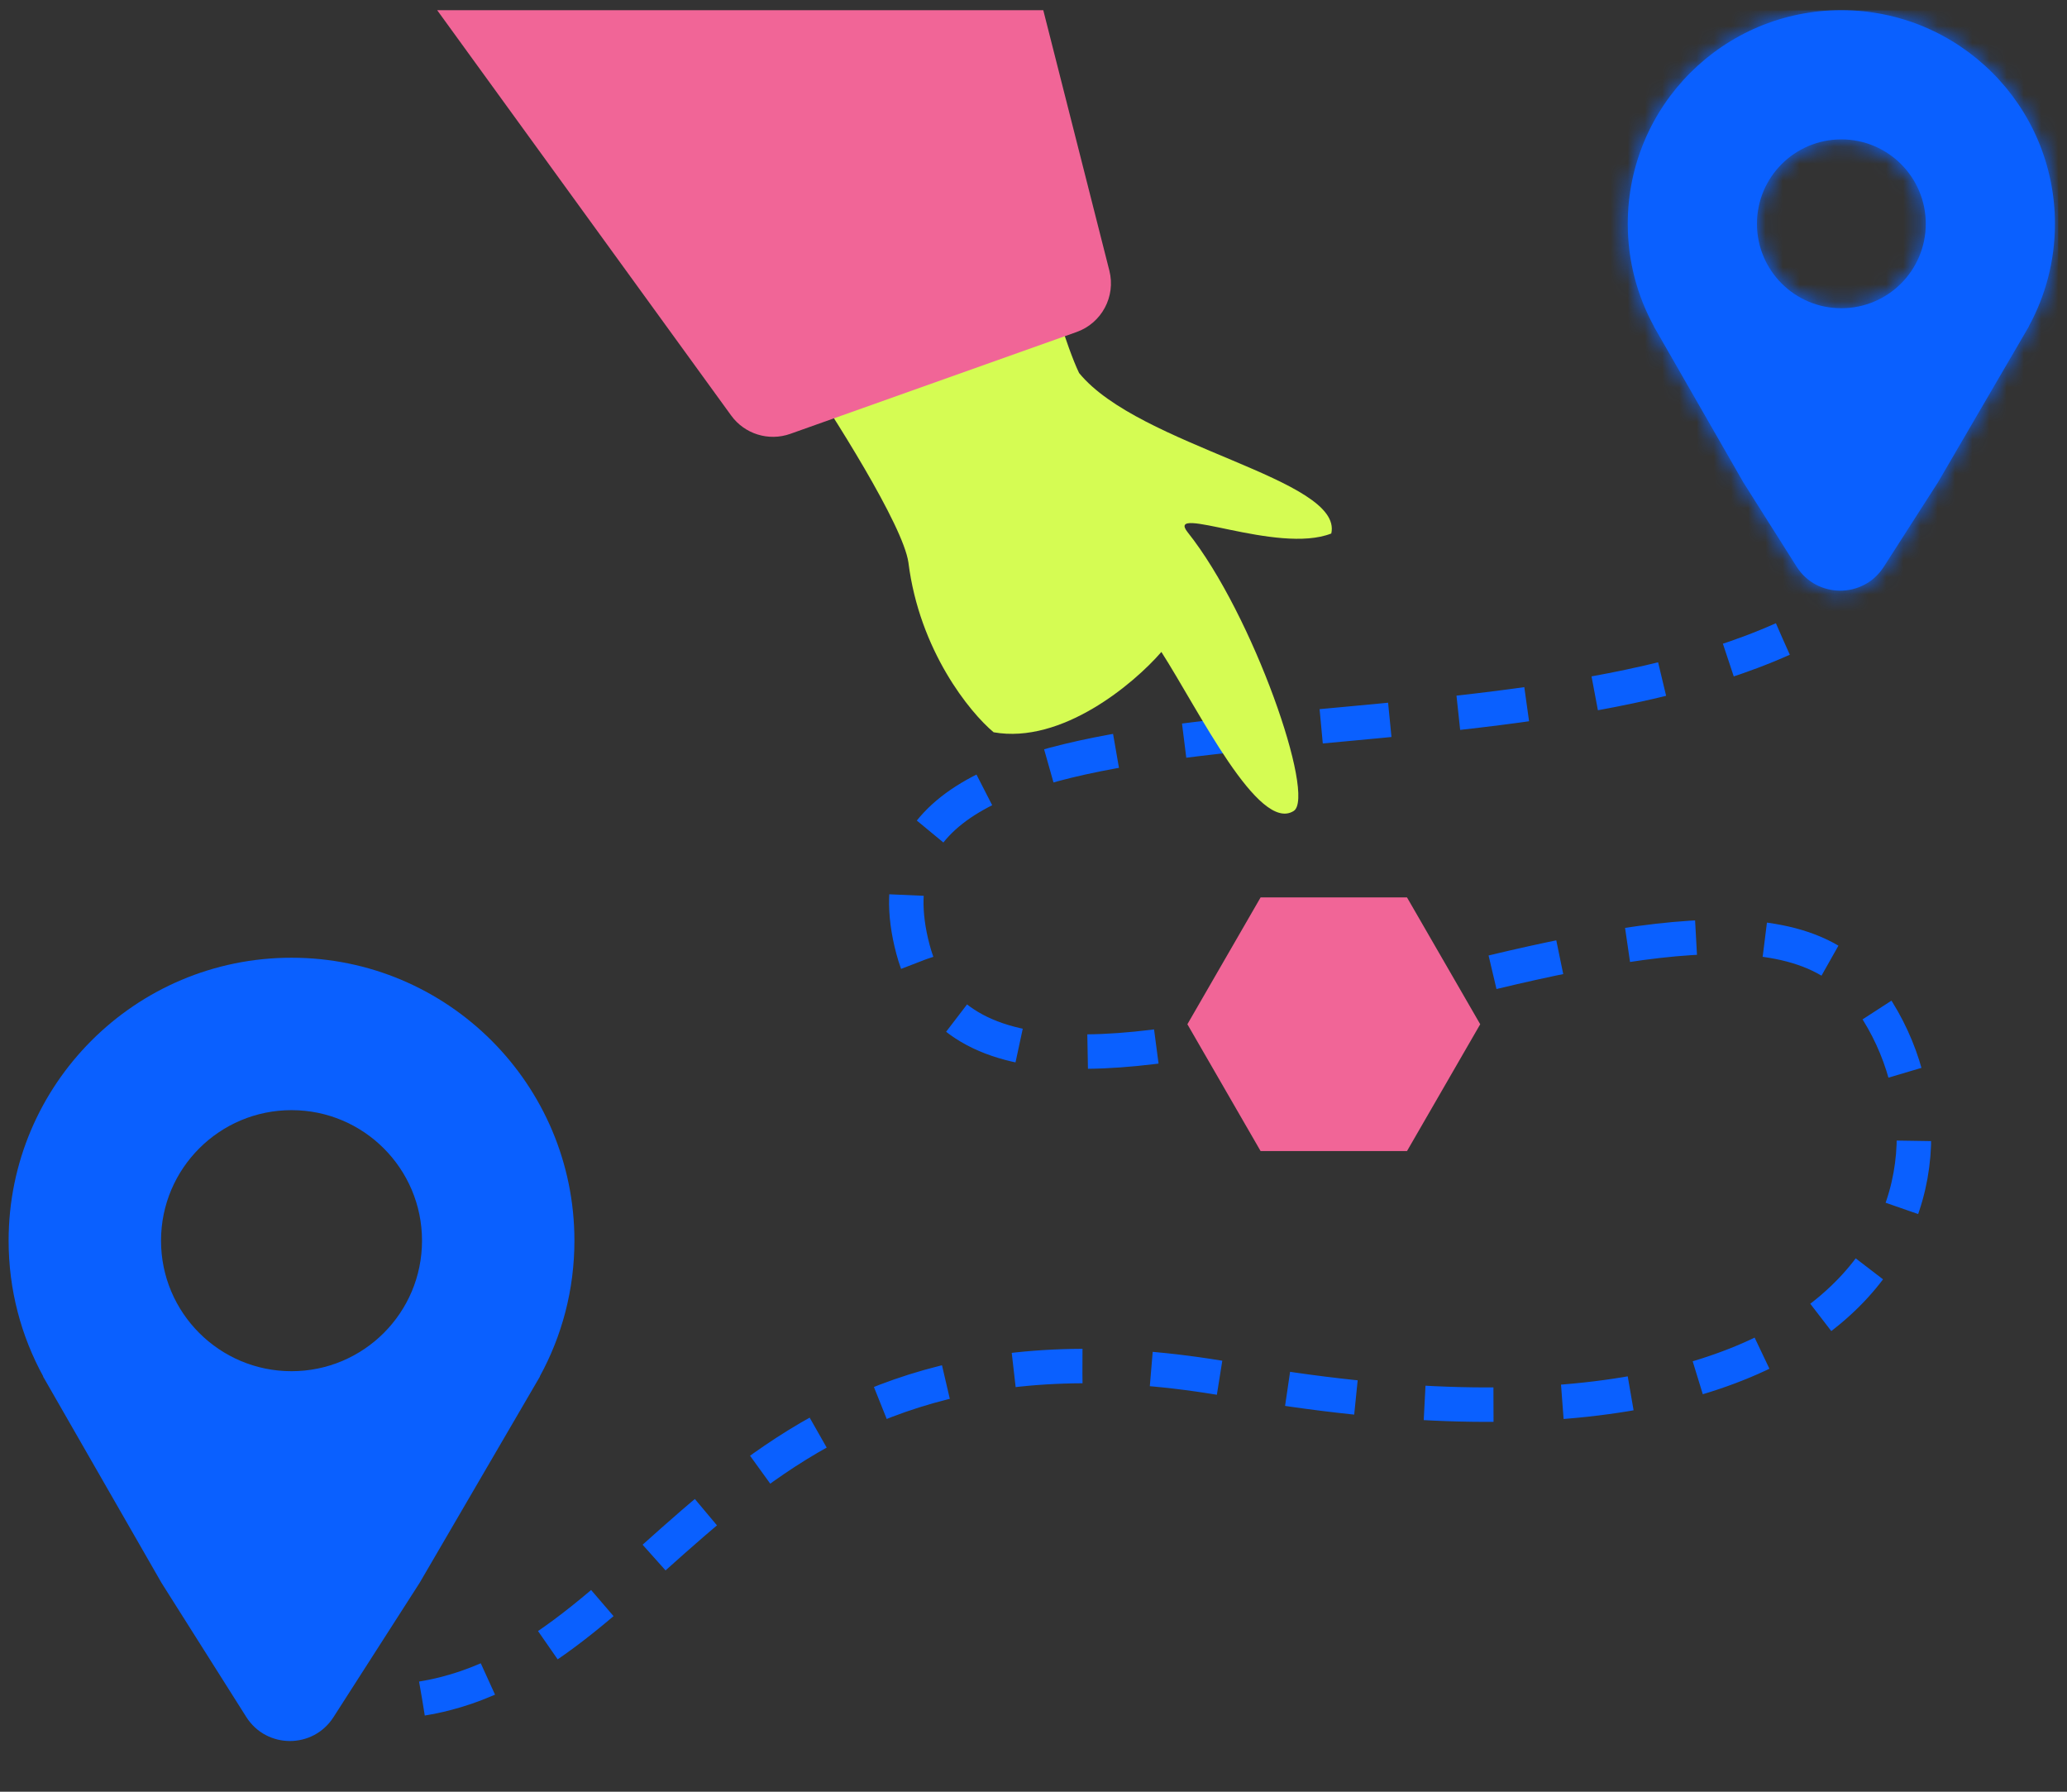
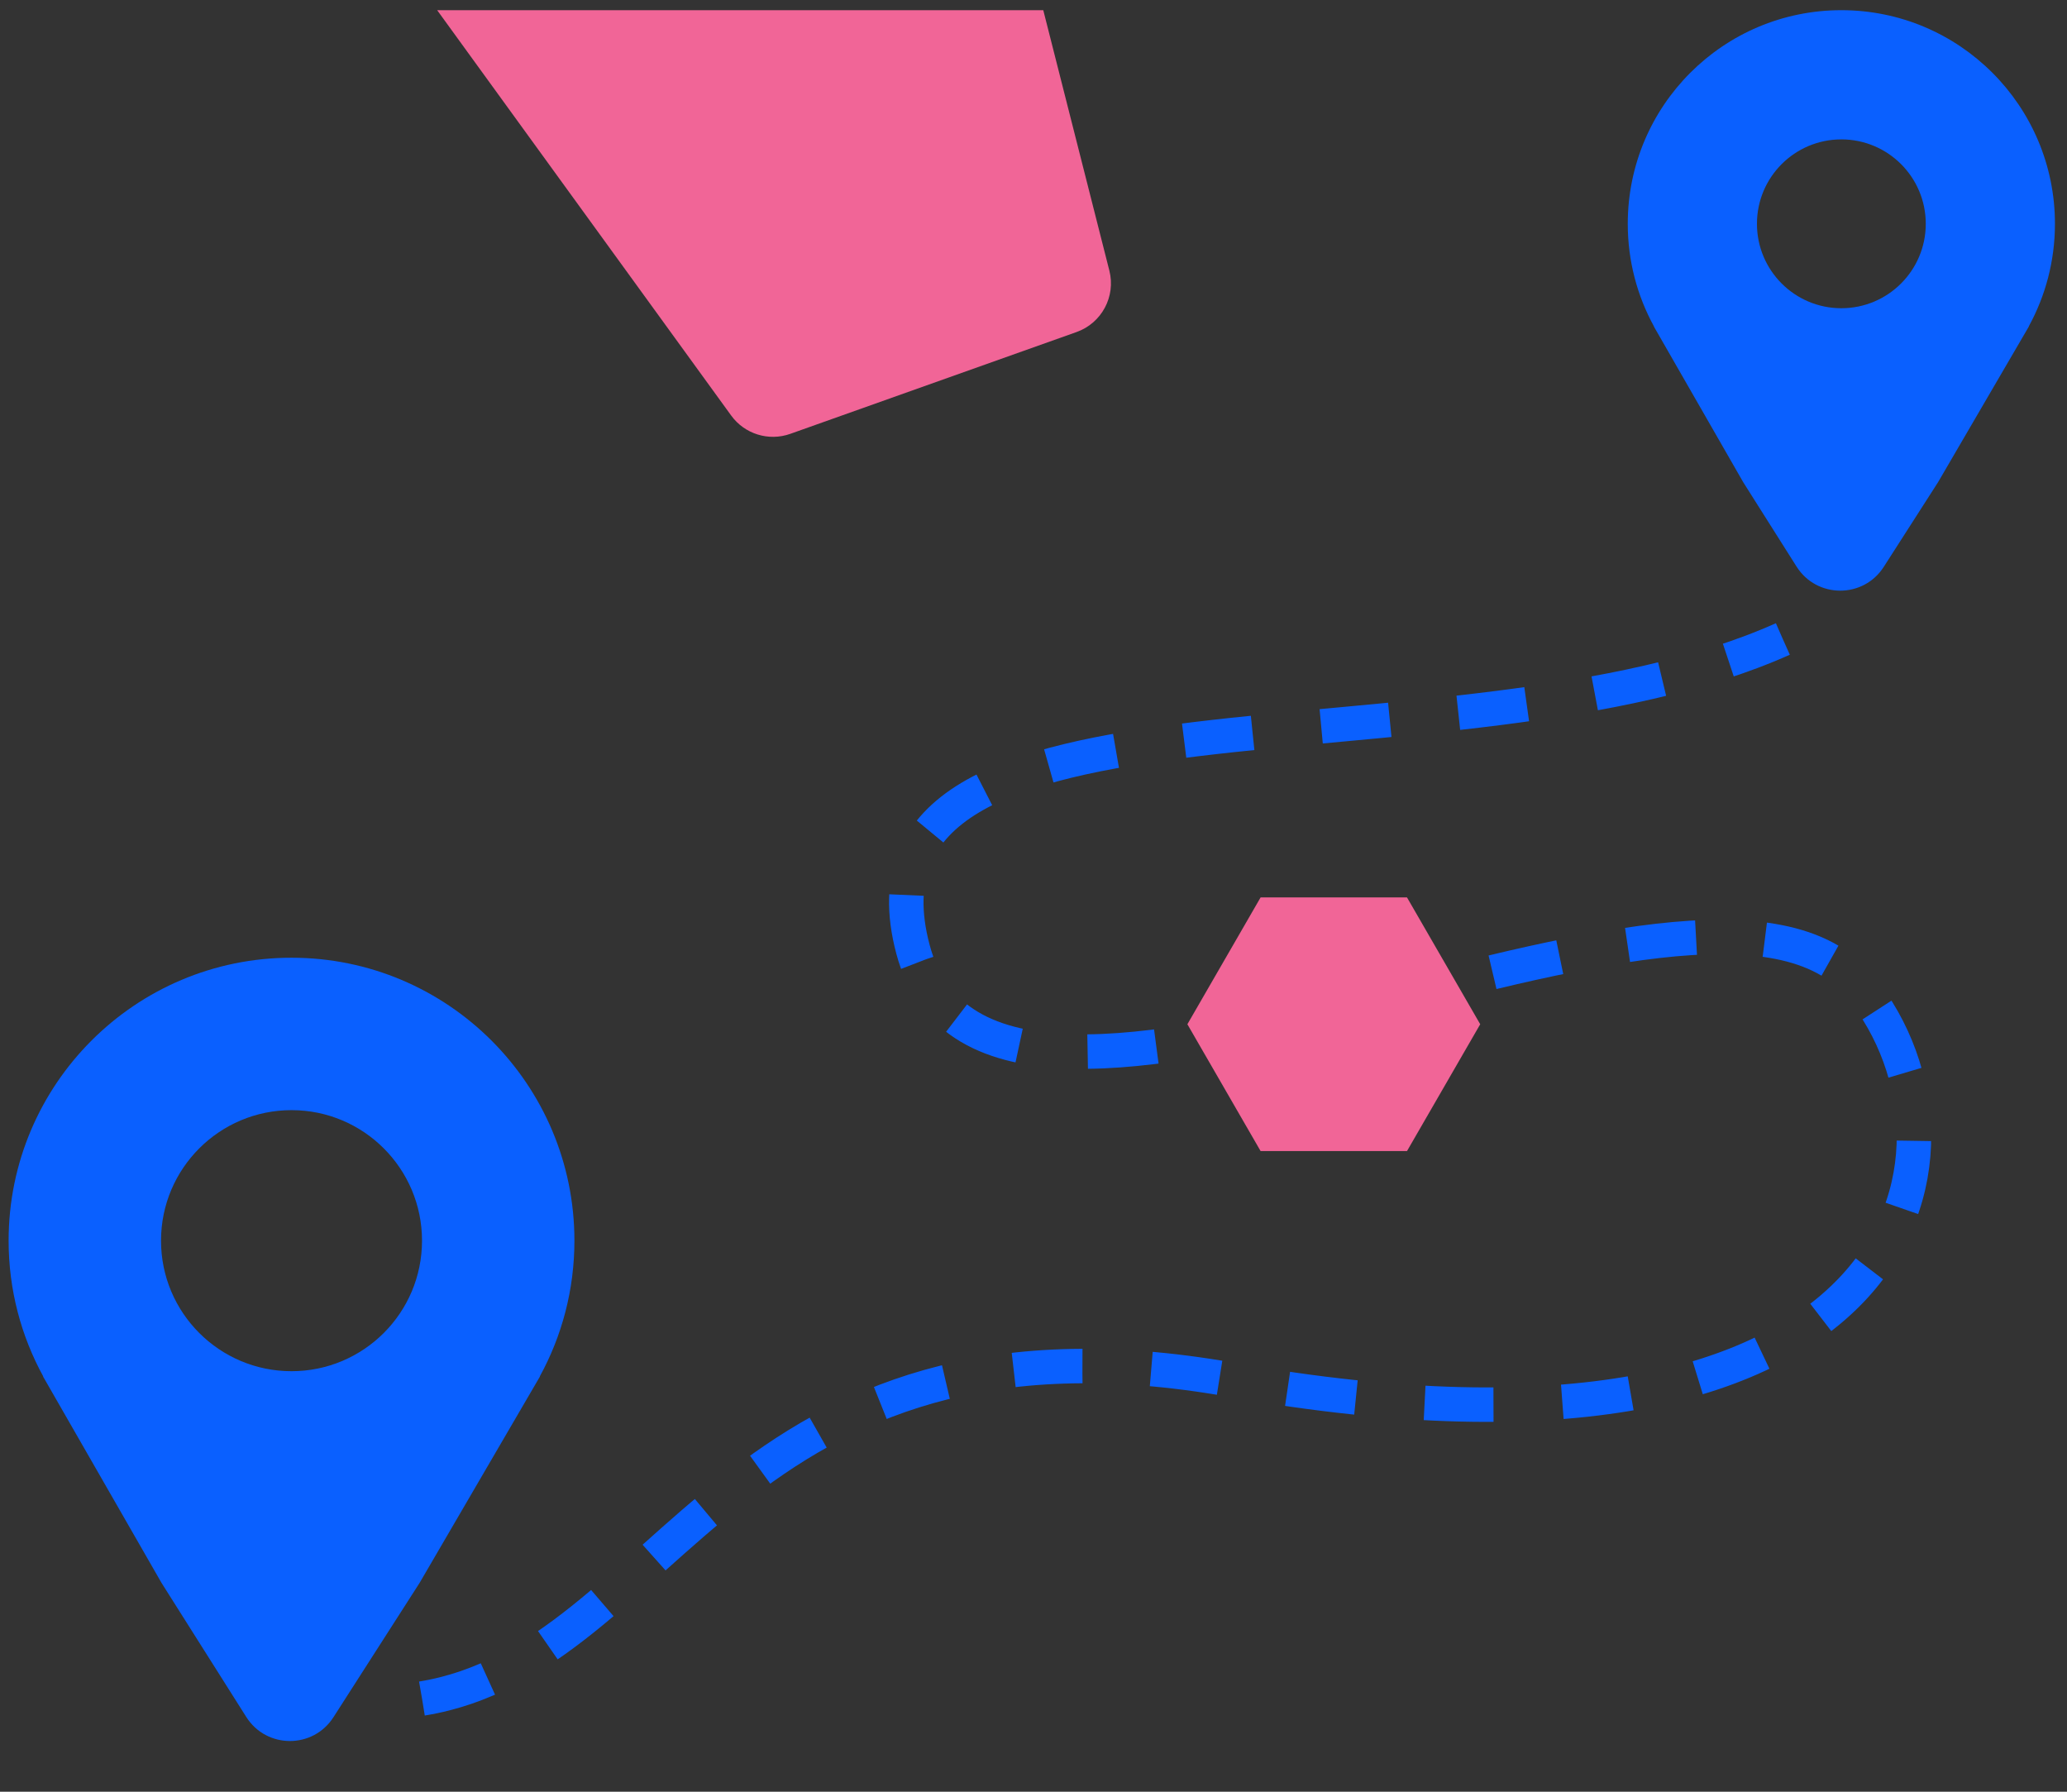
<svg xmlns="http://www.w3.org/2000/svg" viewBox="0 0 120 104" fill="none">
  <rect x="0" y="0" width="120" height="104" fill="#333333" stroke="none" />
  <g clip-path="url(#clip0_9412_14502)">
    <mask id="path-1-inside-1_9412_14502" fill="white">
      <path fill-rule="evenodd" clip-rule="evenodd" d="M119.3 12.991C119.3 15.146 118.75 17.174 117.783 18.94H117.793L112.514 27.989L109.361 32.904C108.176 34.752 105.473 34.743 104.3 32.888L101.203 27.989L96.009 18.94H96.018C95.05 17.174 94.5 15.146 94.5 12.991C94.5 6.142 100.052 0.591 106.9 0.591C113.749 0.591 119.3 6.142 119.3 12.991ZM106.9 17.891C109.607 17.891 111.801 15.697 111.801 12.991C111.801 10.284 109.607 8.091 106.9 8.091C104.194 8.091 102 10.284 102 12.991C102 15.697 104.194 17.891 106.9 17.891Z" />
    </mask>
    <path fill-rule="evenodd" clip-rule="evenodd" d="M119.3 12.991C119.3 15.146 118.75 17.174 117.783 18.94H117.793L112.514 27.989L109.361 32.904C108.176 34.752 105.473 34.743 104.3 32.888L101.203 27.989L96.009 18.94H96.018C95.05 17.174 94.5 15.146 94.5 12.991C94.5 6.142 100.052 0.591 106.9 0.591C113.749 0.591 119.3 6.142 119.3 12.991ZM106.9 17.891C109.607 17.891 111.801 15.697 111.801 12.991C111.801 10.284 109.607 8.091 106.9 8.091C104.194 8.091 102 10.284 102 12.991C102 15.697 104.194 17.891 106.9 17.891Z" fill="#0A60FF" />
-     <path d="M117.783 18.94L116.029 17.979L114.407 20.94H117.783V18.94ZM117.793 18.94L119.52 19.948L121.275 16.94H117.793V18.94ZM112.514 27.989L114.198 29.069L114.221 29.033L114.242 28.996L112.514 27.989ZM109.361 32.904L111.044 33.984L109.361 32.904ZM104.3 32.888L102.609 33.956H102.609L104.3 32.888ZM101.203 27.989L99.469 28.984L99.49 29.021L99.513 29.057L101.203 27.989ZM96.009 18.94V16.94H92.554L94.274 19.936L96.009 18.94ZM96.018 18.94V20.94H99.394L97.772 17.979L96.018 18.94ZM119.537 19.901C120.662 17.848 121.3 15.491 121.3 12.991H117.3C117.3 14.802 116.839 16.5 116.029 17.979L119.537 19.901ZM117.793 16.94H117.783V20.94H117.793V16.94ZM114.242 28.996L119.52 19.948L116.065 17.932L110.787 26.981L114.242 28.996ZM111.044 33.984L114.198 29.069L110.831 26.909L107.677 31.825L111.044 33.984ZM102.609 33.956C104.564 37.048 109.069 37.064 111.044 33.984L107.677 31.825C107.282 32.441 106.381 32.438 105.99 31.819L102.609 33.956ZM99.513 29.057L102.609 33.956L105.99 31.819L102.894 26.92L99.513 29.057ZM94.274 19.936L99.469 28.984L102.938 26.993L97.743 17.944L94.274 19.936ZM96.018 16.94H96.009V20.94H96.018V16.94ZM92.5 12.991C92.5 15.491 93.139 17.848 94.263 19.901L97.772 17.979C96.961 16.5 96.5 14.802 96.5 12.991H92.5ZM106.9 -1.409C98.947 -1.409 92.5 5.038 92.5 12.991H96.5C96.5 7.247 101.156 2.591 106.9 2.591V-1.409ZM121.3 12.991C121.3 5.038 114.853 -1.409 106.9 -1.409V2.591C112.644 2.591 117.3 7.247 117.3 12.991H121.3ZM109.801 12.991C109.801 14.593 108.502 15.891 106.9 15.891V19.891C110.711 19.891 113.801 16.802 113.801 12.991H109.801ZM106.9 10.091C108.502 10.091 109.801 11.389 109.801 12.991H113.801C113.801 9.18 110.711 6.091 106.9 6.091V10.091ZM104 12.991C104 11.389 105.299 10.091 106.9 10.091V6.091C103.09 6.091 100 9.18 100 12.991H104ZM106.9 15.891C105.299 15.891 104 14.593 104 12.991H100C100 16.802 103.09 19.891 106.9 19.891V15.891Z" fill="#0A60FF" mask="url(#path-1-inside-1_9412_14502)" />
    <path d="M24.5 98.59C38.884 96.257 42.453 74.943 71.5 80.09C111 87.09 115.719 66.853 108.019 57.29C99 46.09 57.5 72.091 53 55.091C48.5 38.091 84.5 45.591 103.5 37.091" stroke="#0A60FF" stroke-width="2" stroke-dasharray="4 4" />
    <path fill-rule="evenodd" clip-rule="evenodd" d="M33.348 72.015C33.348 74.87 32.62 77.555 31.338 79.894H31.35L24.359 91.879L19.357 99.677C18.171 101.524 15.468 101.515 14.296 99.659L9.378 91.879L2.497 79.894H2.51C1.229 77.555 0.5 74.87 0.5 72.015C0.5 62.944 7.853 55.591 16.924 55.591C25.995 55.591 33.348 62.944 33.348 72.015ZM16.924 79.591C21.108 79.591 24.5 76.199 24.5 72.015C24.5 67.83 21.108 64.438 16.924 64.438C12.74 64.438 9.348 67.83 9.348 72.015C9.348 76.199 12.74 79.591 16.924 79.591Z" fill="#0A60FF" />
    <g style="mix-blend-mode:multiply">
-       <path d="M75.106 47.072C76.409 46.245 72.76 35.676 68.953 30.899C67.595 29.195 74.153 32.202 77.288 30.967C78.001 27.785 66.141 25.928 62.646 21.65C61.905 20.108 60.885 16.536 60.807 16.351C50.854 16.729 47.034 19.703 46.367 21.144C48.362 24.078 52.429 30.488 52.738 32.65C53.38 37.766 56.304 41.352 57.686 42.505C61.644 43.205 65.828 39.688 67.424 37.842C69.589 41.218 73.066 48.364 75.106 47.072Z" fill="#D5FC53" />
-     </g>
+       </g>
    <path d="M64.404 15.708L58.125 -9.034L43.985 -1.315L22.75 -3.034L42.447 24.117C43.228 25.195 44.626 25.628 45.88 25.183L62.502 19.272C63.961 18.753 64.785 17.209 64.404 15.708Z" fill="#F16597" />
    <g style="mix-blend-mode:multiply">
      <path d="M85.934 59.452L81.684 66.813L73.184 66.813L68.934 59.452L73.184 52.091L81.684 52.091L85.934 59.452Z" fill="#F16597" />
    </g>
  </g>
  <defs>
    <clipPath id="clip0_9412_14502">
      <rect width="119" height="103" fill="white" transform="translate(0.5 0.591)" />
    </clipPath>
  </defs>
</svg>